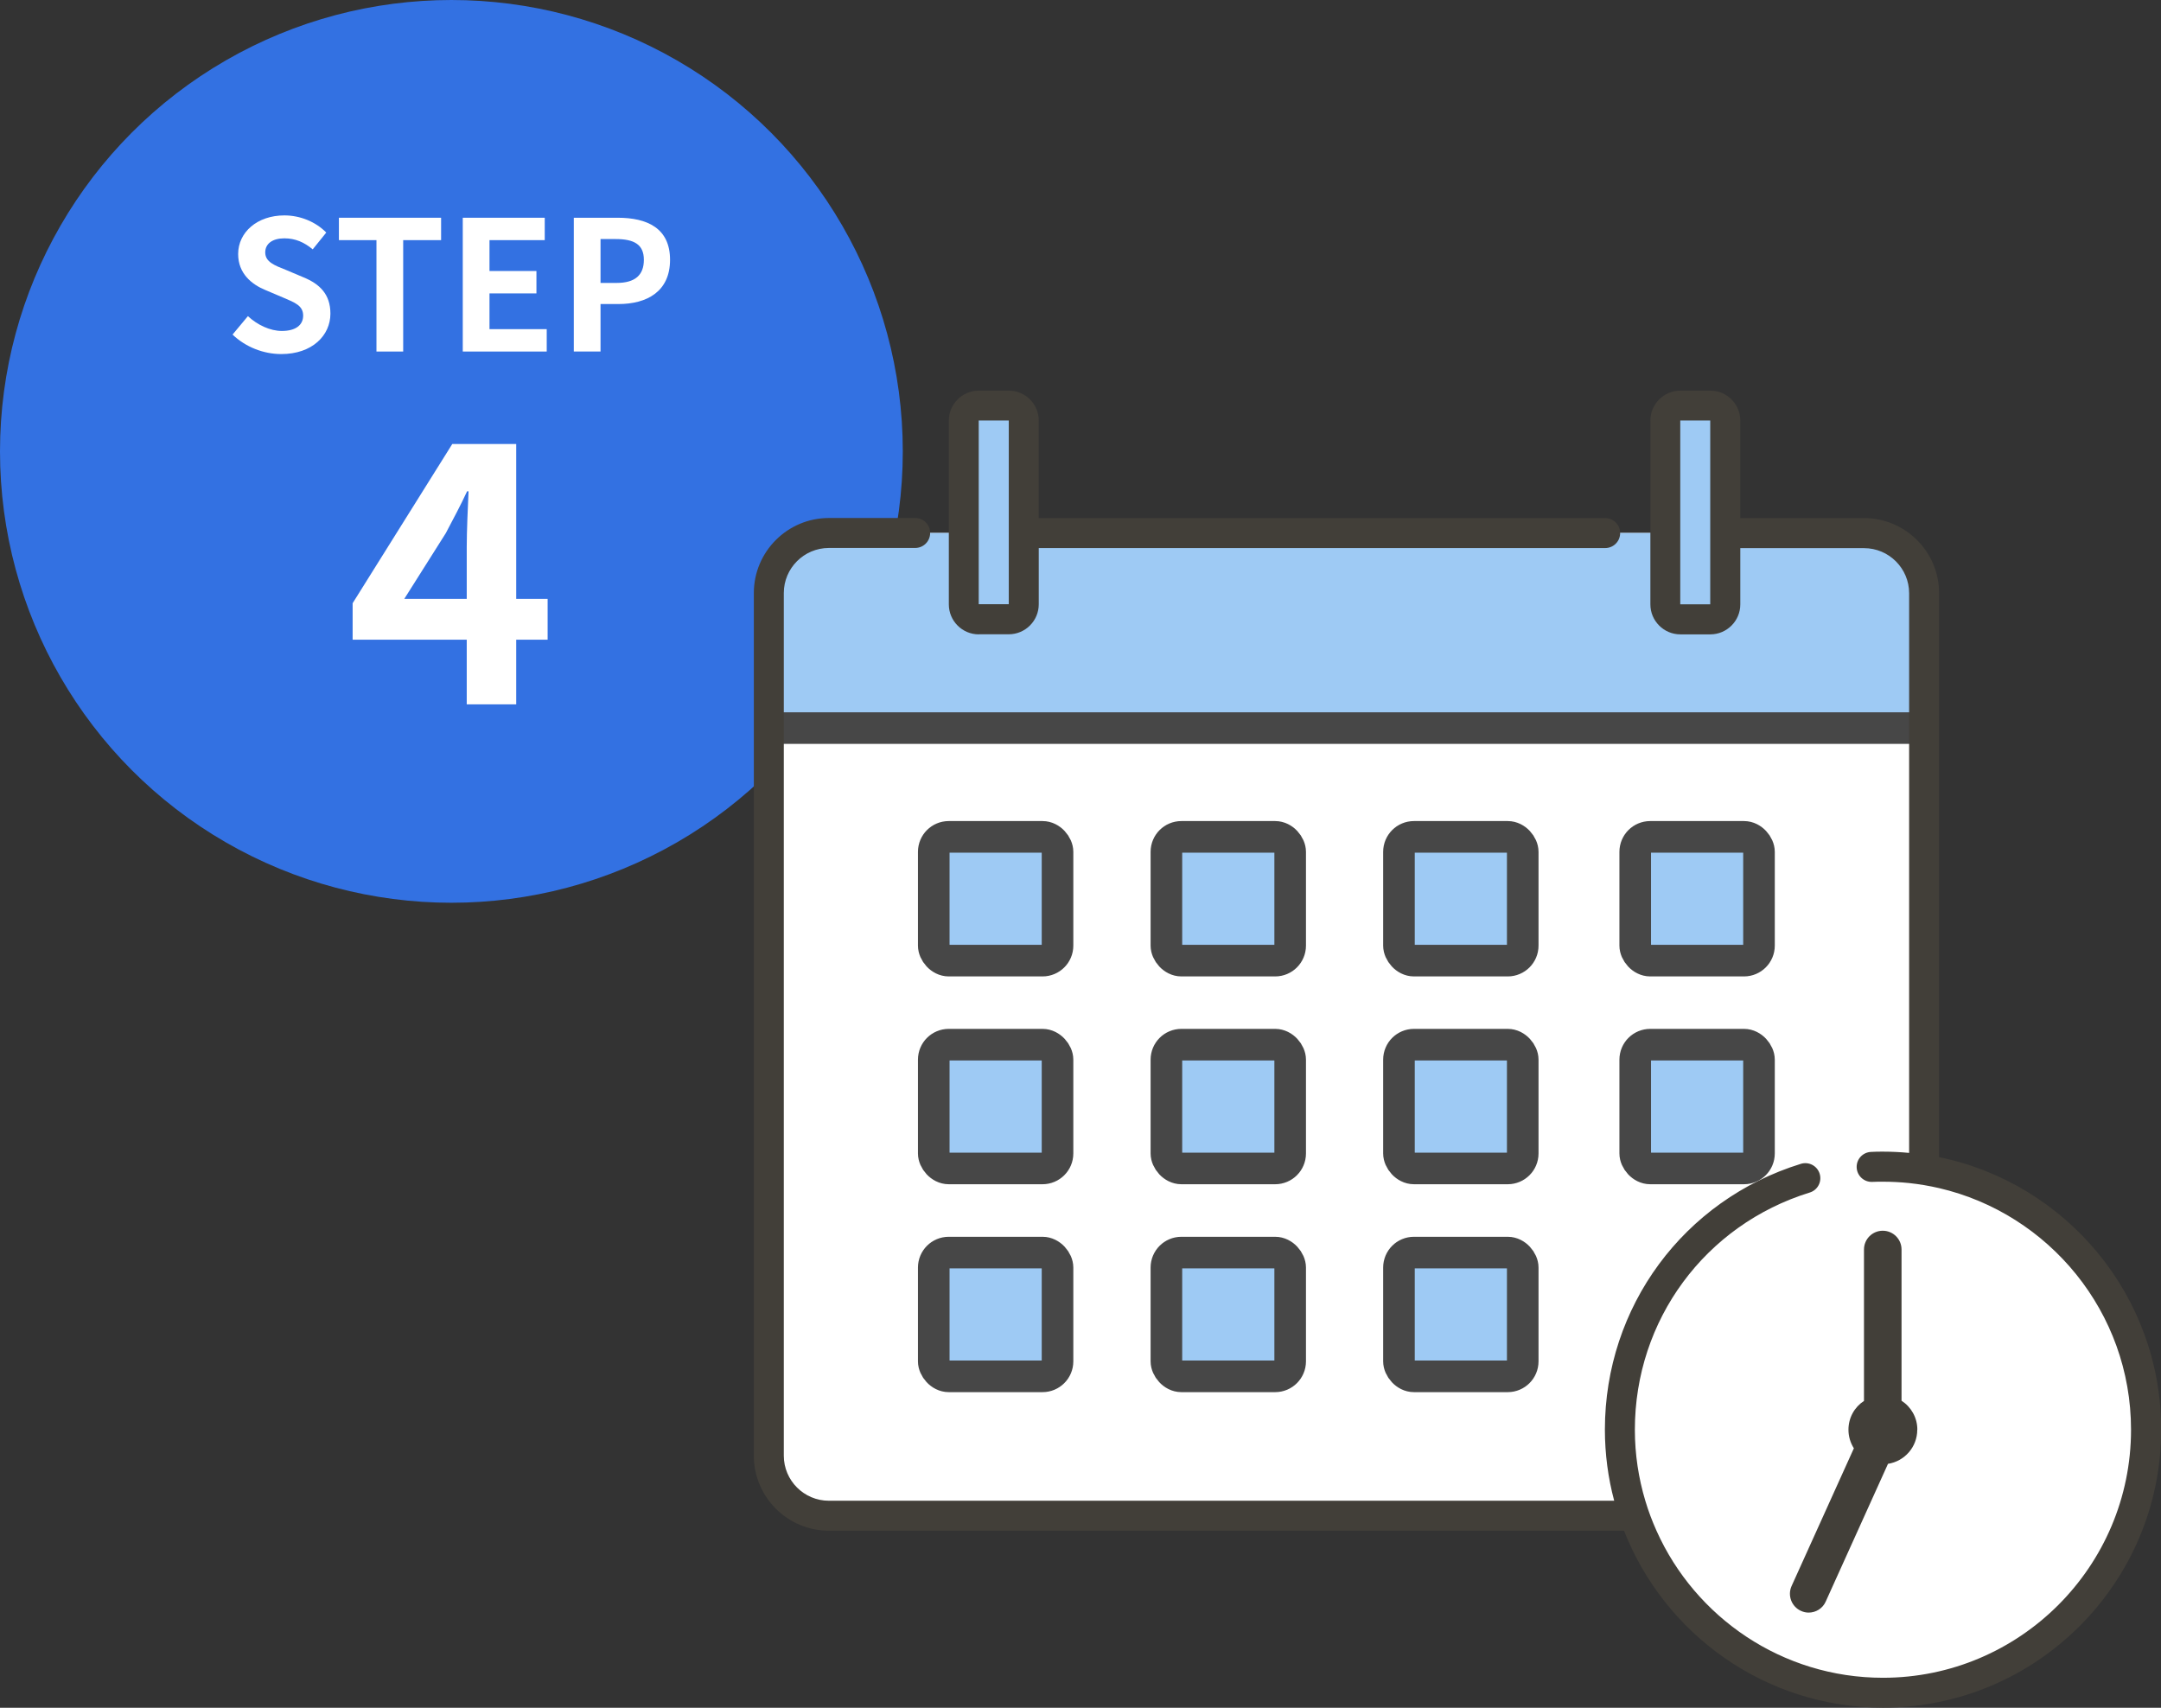
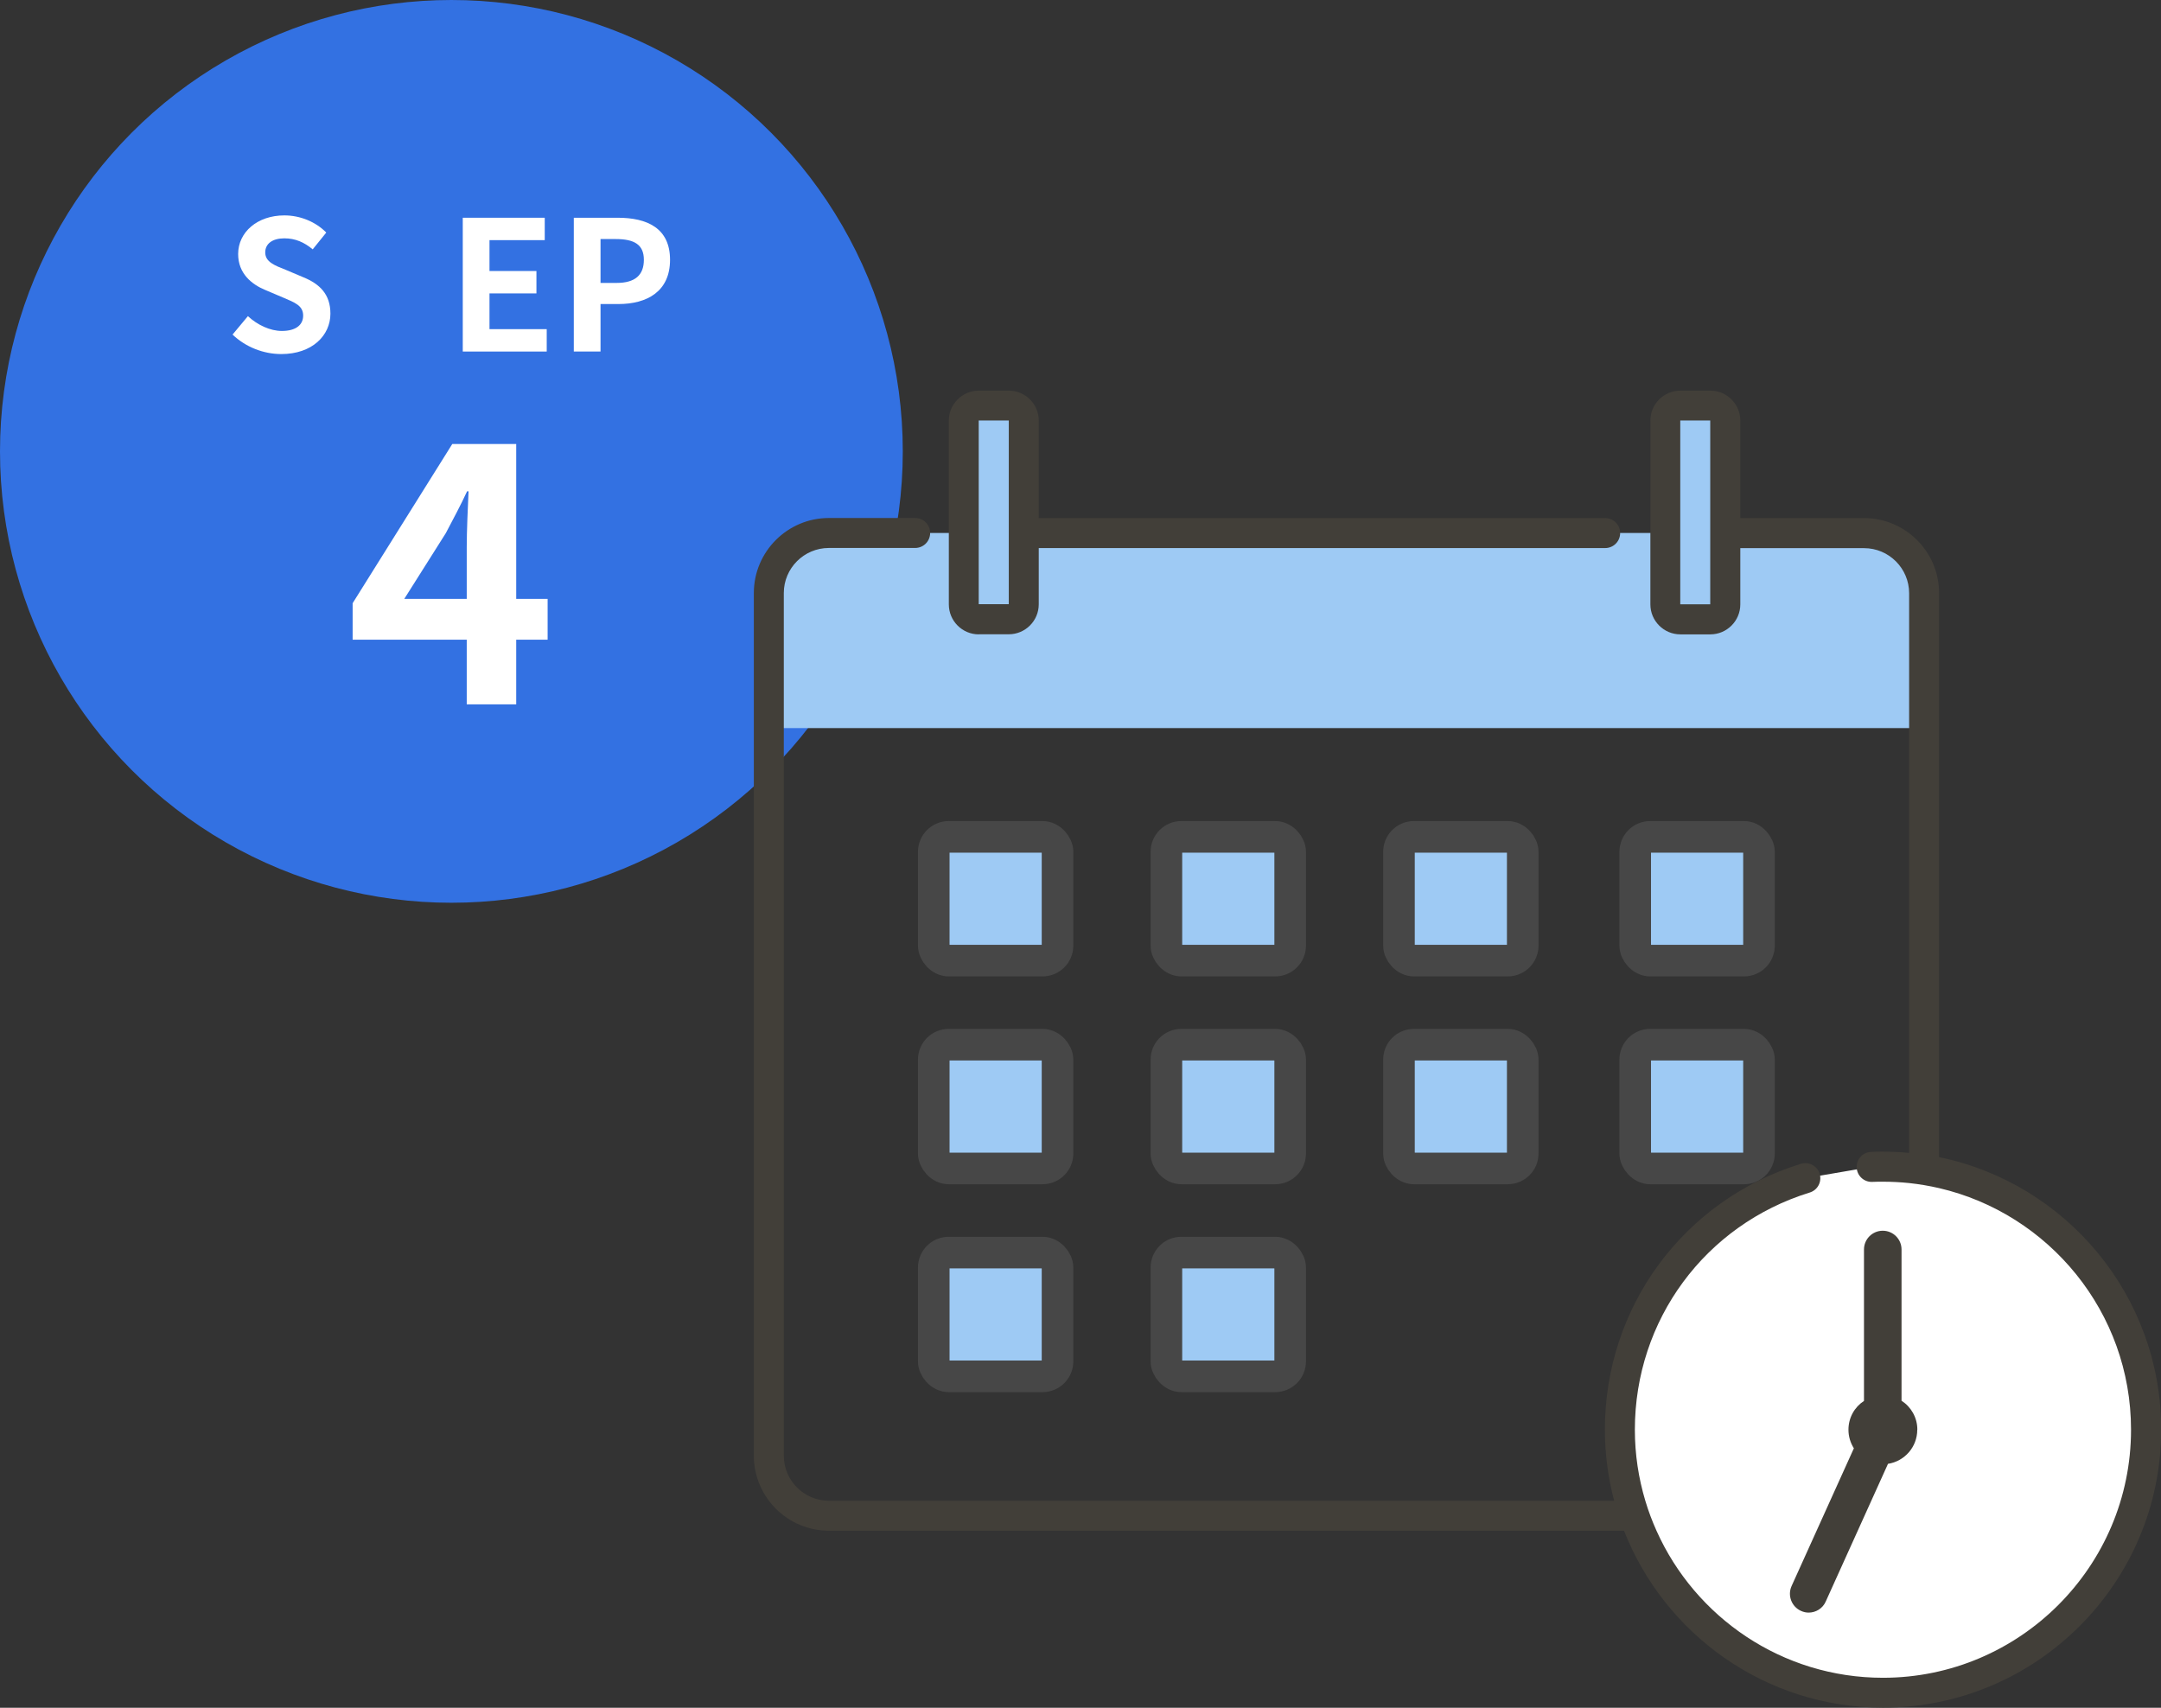
<svg xmlns="http://www.w3.org/2000/svg" id="_レイヤー_2" data-name="レイヤー 2" viewBox="0 0 239.37 189.17">
  <rect x="0" y="0" width="239.37" height="189.17" fill="#333333" stroke="none" />
  <defs>
    <style>
      .cls-1 {
        fill: #fff;
      }

      .cls-2 {
        fill: #3371e2;
      }

      .cls-3 {
        fill: #423f39;
      }

      .cls-4, .cls-5 {
        fill: #9ecaf4;
      }

      .cls-5 {
        stroke: #474747;
        stroke-linecap: round;
        stroke-linejoin: round;
        stroke-width: 3.5px;
      }
    </style>
  </defs>
  <g id="_コンテンツ" data-name="コンテンツ">
    <g>
      <circle class="cls-2" cx="50" cy="50" r="50" />
      <g>
        <path class="cls-1" d="m25.76,37.06l1.7-2.04c1.06.98,2.46,1.64,3.76,1.64,1.54,0,2.36-.66,2.36-1.7,0-1.1-.9-1.44-2.22-2l-1.98-.84c-1.5-.62-3-1.82-3-3.98,0-2.42,2.12-4.28,5.12-4.28,1.72,0,3.44.68,4.64,1.9l-1.5,1.86c-.94-.78-1.92-1.22-3.14-1.22-1.3,0-2.12.58-2.12,1.56,0,1.06,1.04,1.44,2.3,1.94l1.94.82c1.8.74,2.98,1.88,2.98,4.02,0,2.42-2.02,4.48-5.44,4.48-1.98,0-3.96-.78-5.4-2.16Z" />
-         <path class="cls-1" d="m41.7,26.6h-4.16v-2.48h11.32v2.48h-4.2v12.34h-2.96v-12.34Z" />
        <path class="cls-1" d="m51.26,24.12h9.08v2.48h-6.12v3.42h5.2v2.48h-5.2v3.96h6.34v2.48h-9.3v-14.82Z" />
        <path class="cls-1" d="m63.56,24.12h4.86c3.28,0,5.8,1.16,5.8,4.66s-2.54,4.9-5.72,4.9h-1.98v5.26h-2.96v-14.82Zm4.74,7.22c2.04,0,3.02-.86,3.02-2.56s-1.08-2.3-3.12-2.3h-1.68v4.86h1.78Z" />
      </g>
      <path class="cls-1" d="m51.7,70.86h-12.64v-4.04l11.04-17.64h7.08v17.16h3.48v4.52h-3.48v7.16h-5.48v-7.16Zm0-4.52v-5.76c0-1.72.12-4.44.2-6.16h-.16c-.72,1.56-1.52,3.04-2.36,4.64l-4.6,7.28h6.92Z" />
      <g>
-         <rect class="cls-1" x="85.15" y="59.04" width="127.97" height="108.86" rx="6.65" ry="6.65" />
        <g>
          <rect class="cls-5" x="103.43" y="92.7" width="13.71" height="13.71" rx="1.66" ry="1.66" />
          <rect class="cls-5" x="129.2" y="92.7" width="13.71" height="13.71" rx="1.66" ry="1.66" />
          <rect class="cls-5" x="154.96" y="92.7" width="13.71" height="13.71" rx="1.66" ry="1.66" />
          <rect class="cls-5" x="181.13" y="92.7" width="13.71" height="13.71" rx="1.66" ry="1.66" />
          <rect class="cls-5" x="103.43" y="115.72" width="13.71" height="13.71" rx="1.66" ry="1.66" />
          <rect class="cls-5" x="129.2" y="115.72" width="13.71" height="13.71" rx="1.66" ry="1.66" />
          <rect class="cls-5" x="154.96" y="115.72" width="13.71" height="13.71" rx="1.66" ry="1.66" />
          <rect class="cls-5" x="181.13" y="115.72" width="13.71" height="13.71" rx="1.66" ry="1.66" />
          <rect class="cls-5" x="103.43" y="138.75" width="13.71" height="13.71" rx="1.66" ry="1.66" />
          <rect class="cls-5" x="129.2" y="138.75" width="13.71" height="13.71" rx="1.66" ry="1.66" />
-           <rect class="cls-5" x="154.96" y="138.75" width="13.71" height="13.71" rx="1.66" ry="1.66" />
        </g>
        <path class="cls-4" d="m213.13,65.69v14.96h-127.97v-14.96c0-3.67,2.98-6.65,6.65-6.65h14.96v-12.46c0-.92.74-1.66,1.66-1.66h3.32c.92,0,1.66.74,1.66,1.66v12.46h71.05v-12.46c0-.92.74-1.66,1.66-1.66h3.32c.92,0,1.66.74,1.66,1.66v12.46h15.37c3.67,0,6.65,2.98,6.65,6.65Z" />
-         <line class="cls-5" x1="212.56" y1="80.65" x2="85.72" y2="80.65" />
        <path class="cls-1" d="m208.57,129.22c-.42,0-.84,0-1.25.03l-7.35,1.26c-11.9,3.67-20.54,14.75-20.54,27.85,0,16.1,13.05,29.14,29.14,29.14s29.14-13.05,29.14-29.14-13.05-29.14-29.14-29.14Z" />
        <path class="cls-3" d="m108.42,70.26h3.32c1.83,0,3.32-1.49,3.32-3.32v-6.23h62.74c.92,0,1.66-.74,1.66-1.66s-.74-1.66-1.66-1.66h-62.74v-10.8c0-1.83-1.49-3.32-3.32-3.32h-3.32c-1.83,0-3.32,1.49-3.32,3.32v20.36c0,1.83,1.49,3.32,3.32,3.32Zm0-23.68h3.32v10.8s0,0,0,0v3.32h0v6.23s-3.33,0-3.33,0v-20.36Zm106.37,81.61v-62.49c0-4.58-3.73-8.31-8.31-8.31h-13.71v-10.8c0-1.83-1.49-3.32-3.32-3.32h-3.32c-1.83,0-3.32,1.49-3.32,3.32v20.36c0,1.83,1.49,3.32,3.32,3.32h3.32c1.83,0,3.32-1.49,3.32-3.32v-6.23h13.71c2.75,0,4.99,2.24,4.99,4.99v62c-.95-.09-1.92-.14-2.9-.14-.44,0-.88,0-1.32.03-.92.04-1.63.81-1.59,1.73.04.92.82,1.63,1.73,1.59.39-.02.79-.02,1.18-.02.98,0,1.94.05,2.9.15,1.13.12,2.24.31,3.32.56,12.17,2.83,21.26,13.75,21.26,26.76,0,15.15-12.33,27.48-27.48,27.48-11.16,0-20.79-6.69-25.08-16.28-.48-1.07-.9-2.18-1.24-3.32-.75-2.5-1.16-5.14-1.16-7.88,0-12.14,7.78-22.69,19.37-26.27.88-.27,1.37-1.2,1.1-2.08-.27-.88-1.2-1.37-2.08-1.1-12.99,4.01-21.71,15.84-21.71,29.44,0,2.72.36,5.37,1.03,7.88h-86.99c-2.75,0-4.99-2.24-4.99-4.99v-95.56c0-2.75,2.24-4.99,4.99-4.99h9.56c.92,0,1.66-.74,1.66-1.66s-.74-1.66-1.66-1.66h-9.56c-4.58,0-8.31,3.73-8.31,8.31v95.56c0,4.58,3.73,8.31,8.31,8.31h88.08c4.49,11.46,15.65,19.6,28.69,19.6,16.99,0,30.81-13.82,30.81-30.81,0-14.86-10.57-27.29-24.59-30.17Zm-25.35-67.48v6.23h-3.32v-20.36h3.32v10.8s0,3.32,0,3.32h0Z" />
        <path class="cls-3" d="m212.38,158.36c0-1.34-.7-2.52-1.75-3.2v-16.75c0-1.15-.93-2.08-2.08-2.08s-2.08.93-2.08,2.08v16.77c-1.04.68-1.72,1.85-1.72,3.19,0,.76.22,1.46.6,2.06l-6.9,15.26c-.47,1.05,0,2.28,1.04,2.75.28.13.57.19.85.19.79,0,1.55-.45,1.89-1.22l6.9-15.26c1.83-.28,3.24-1.86,3.24-3.77Z" />
      </g>
    </g>
  </g>
</svg>